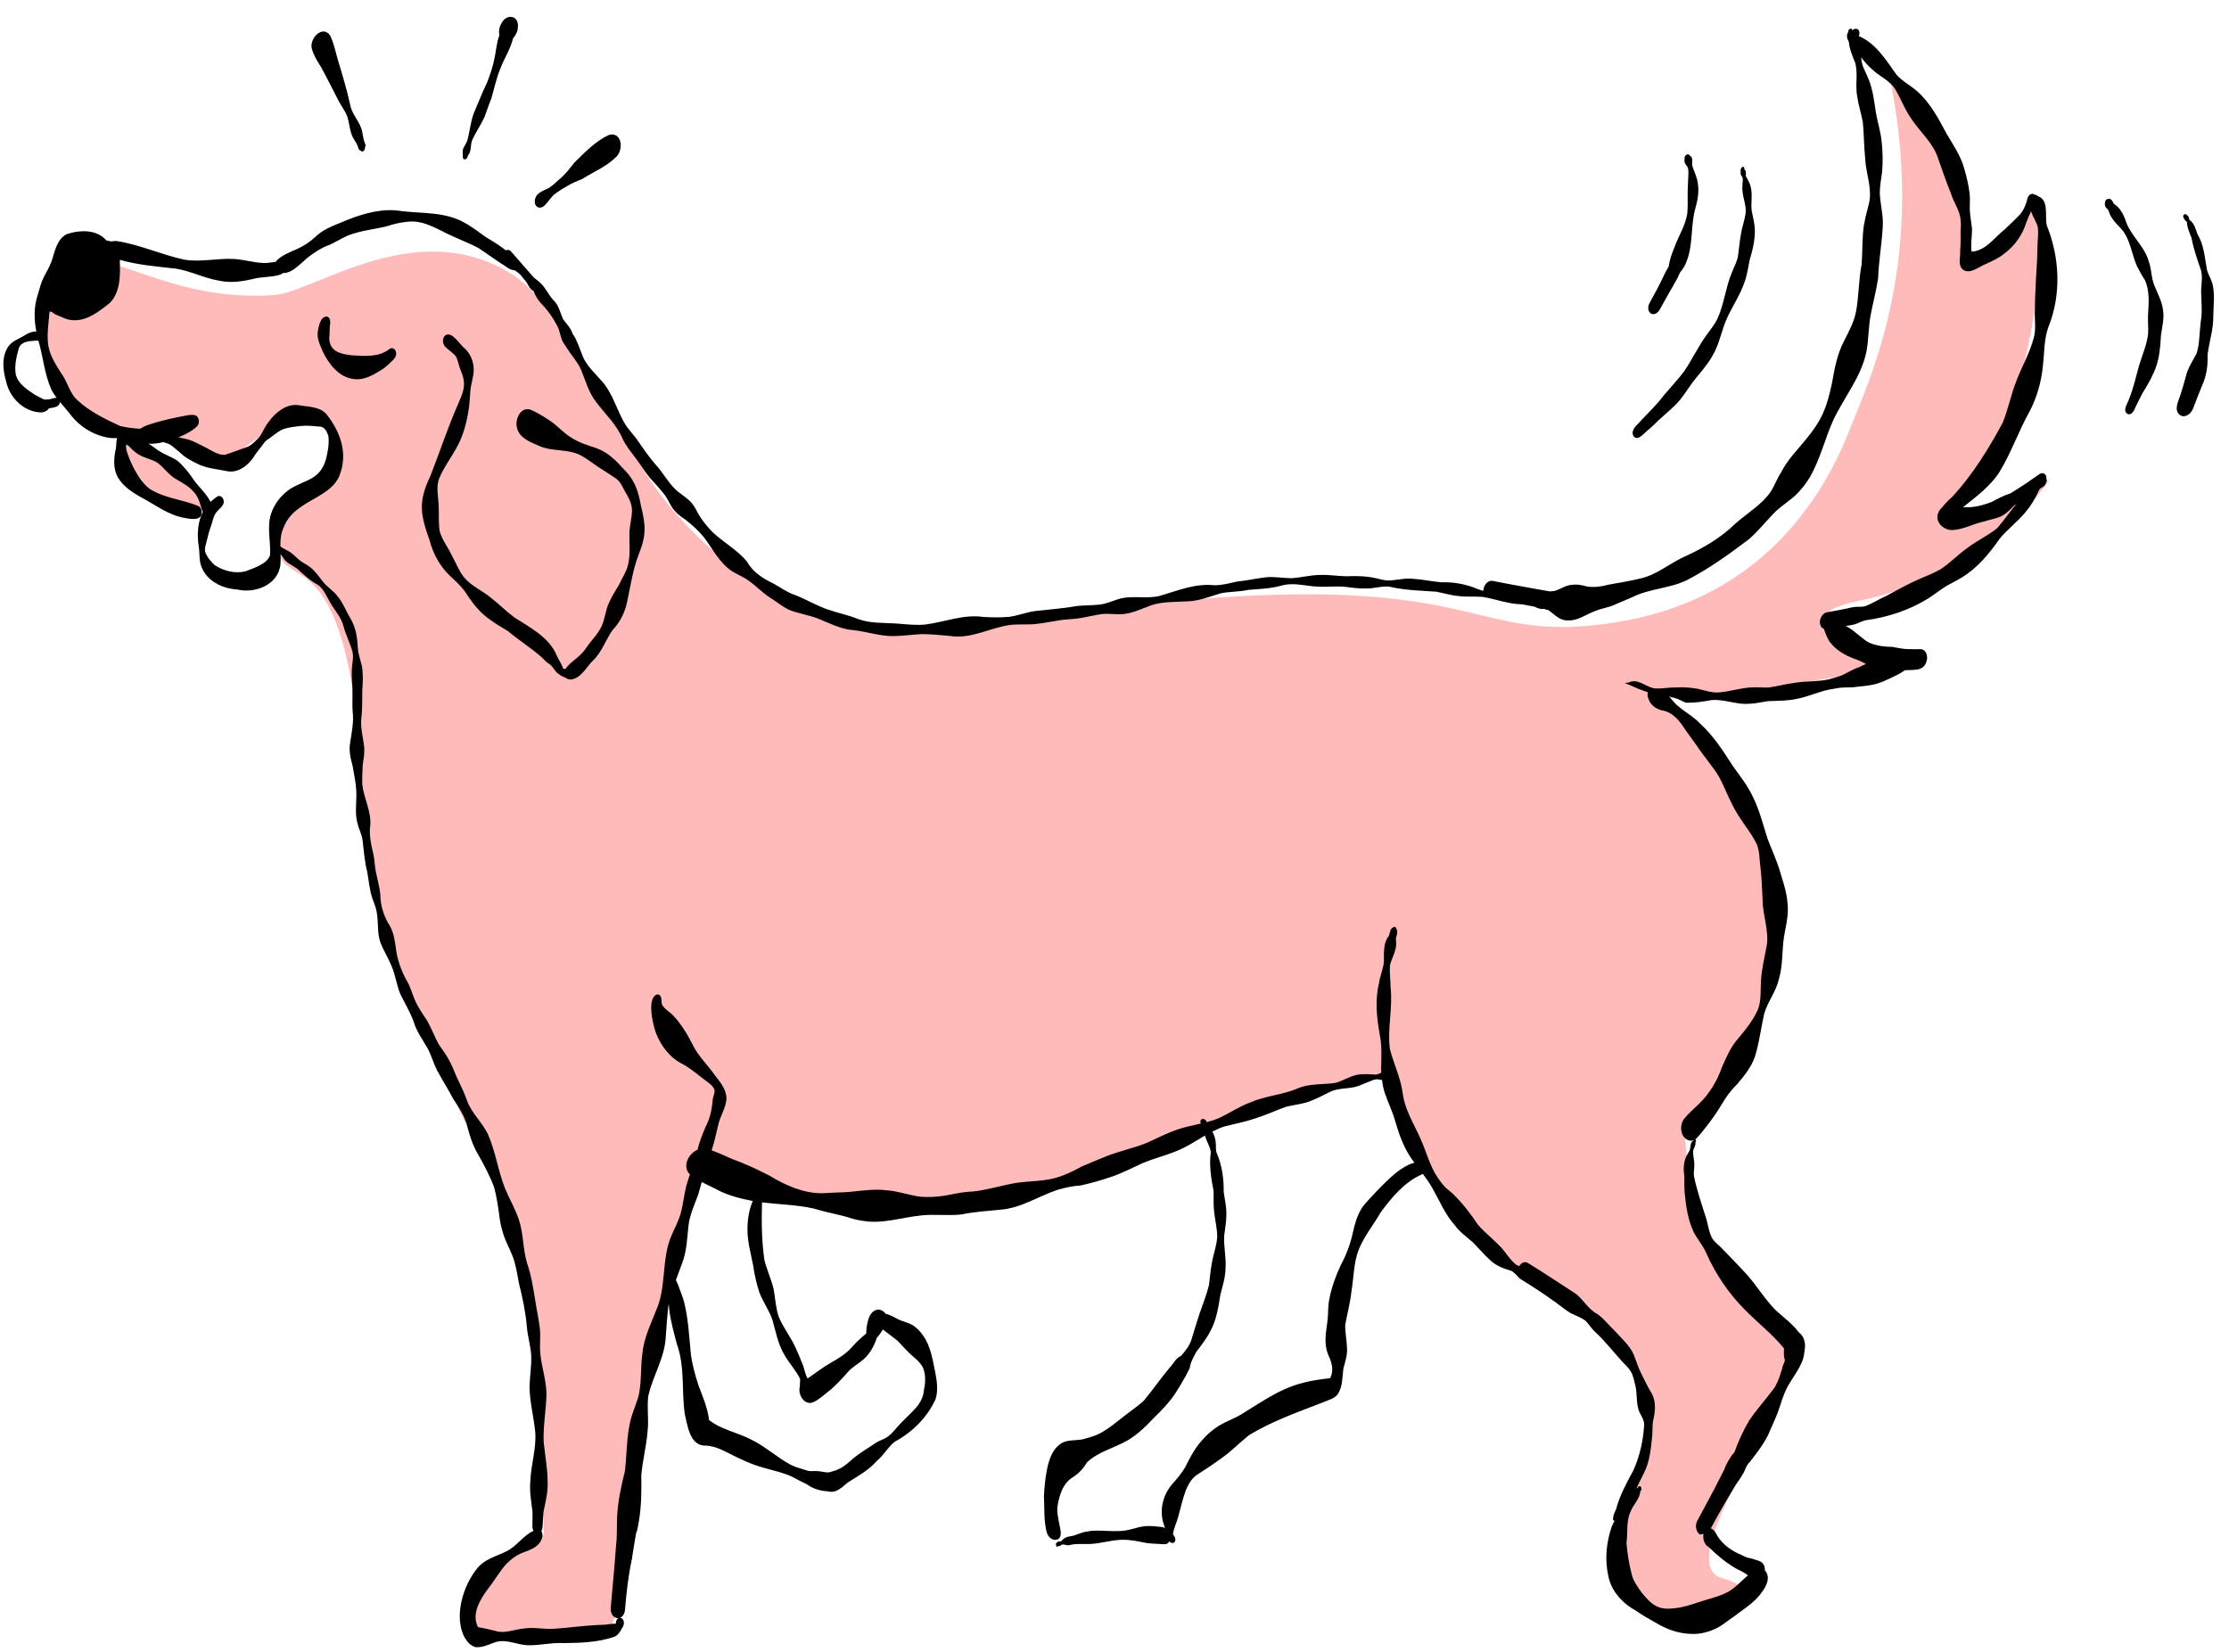
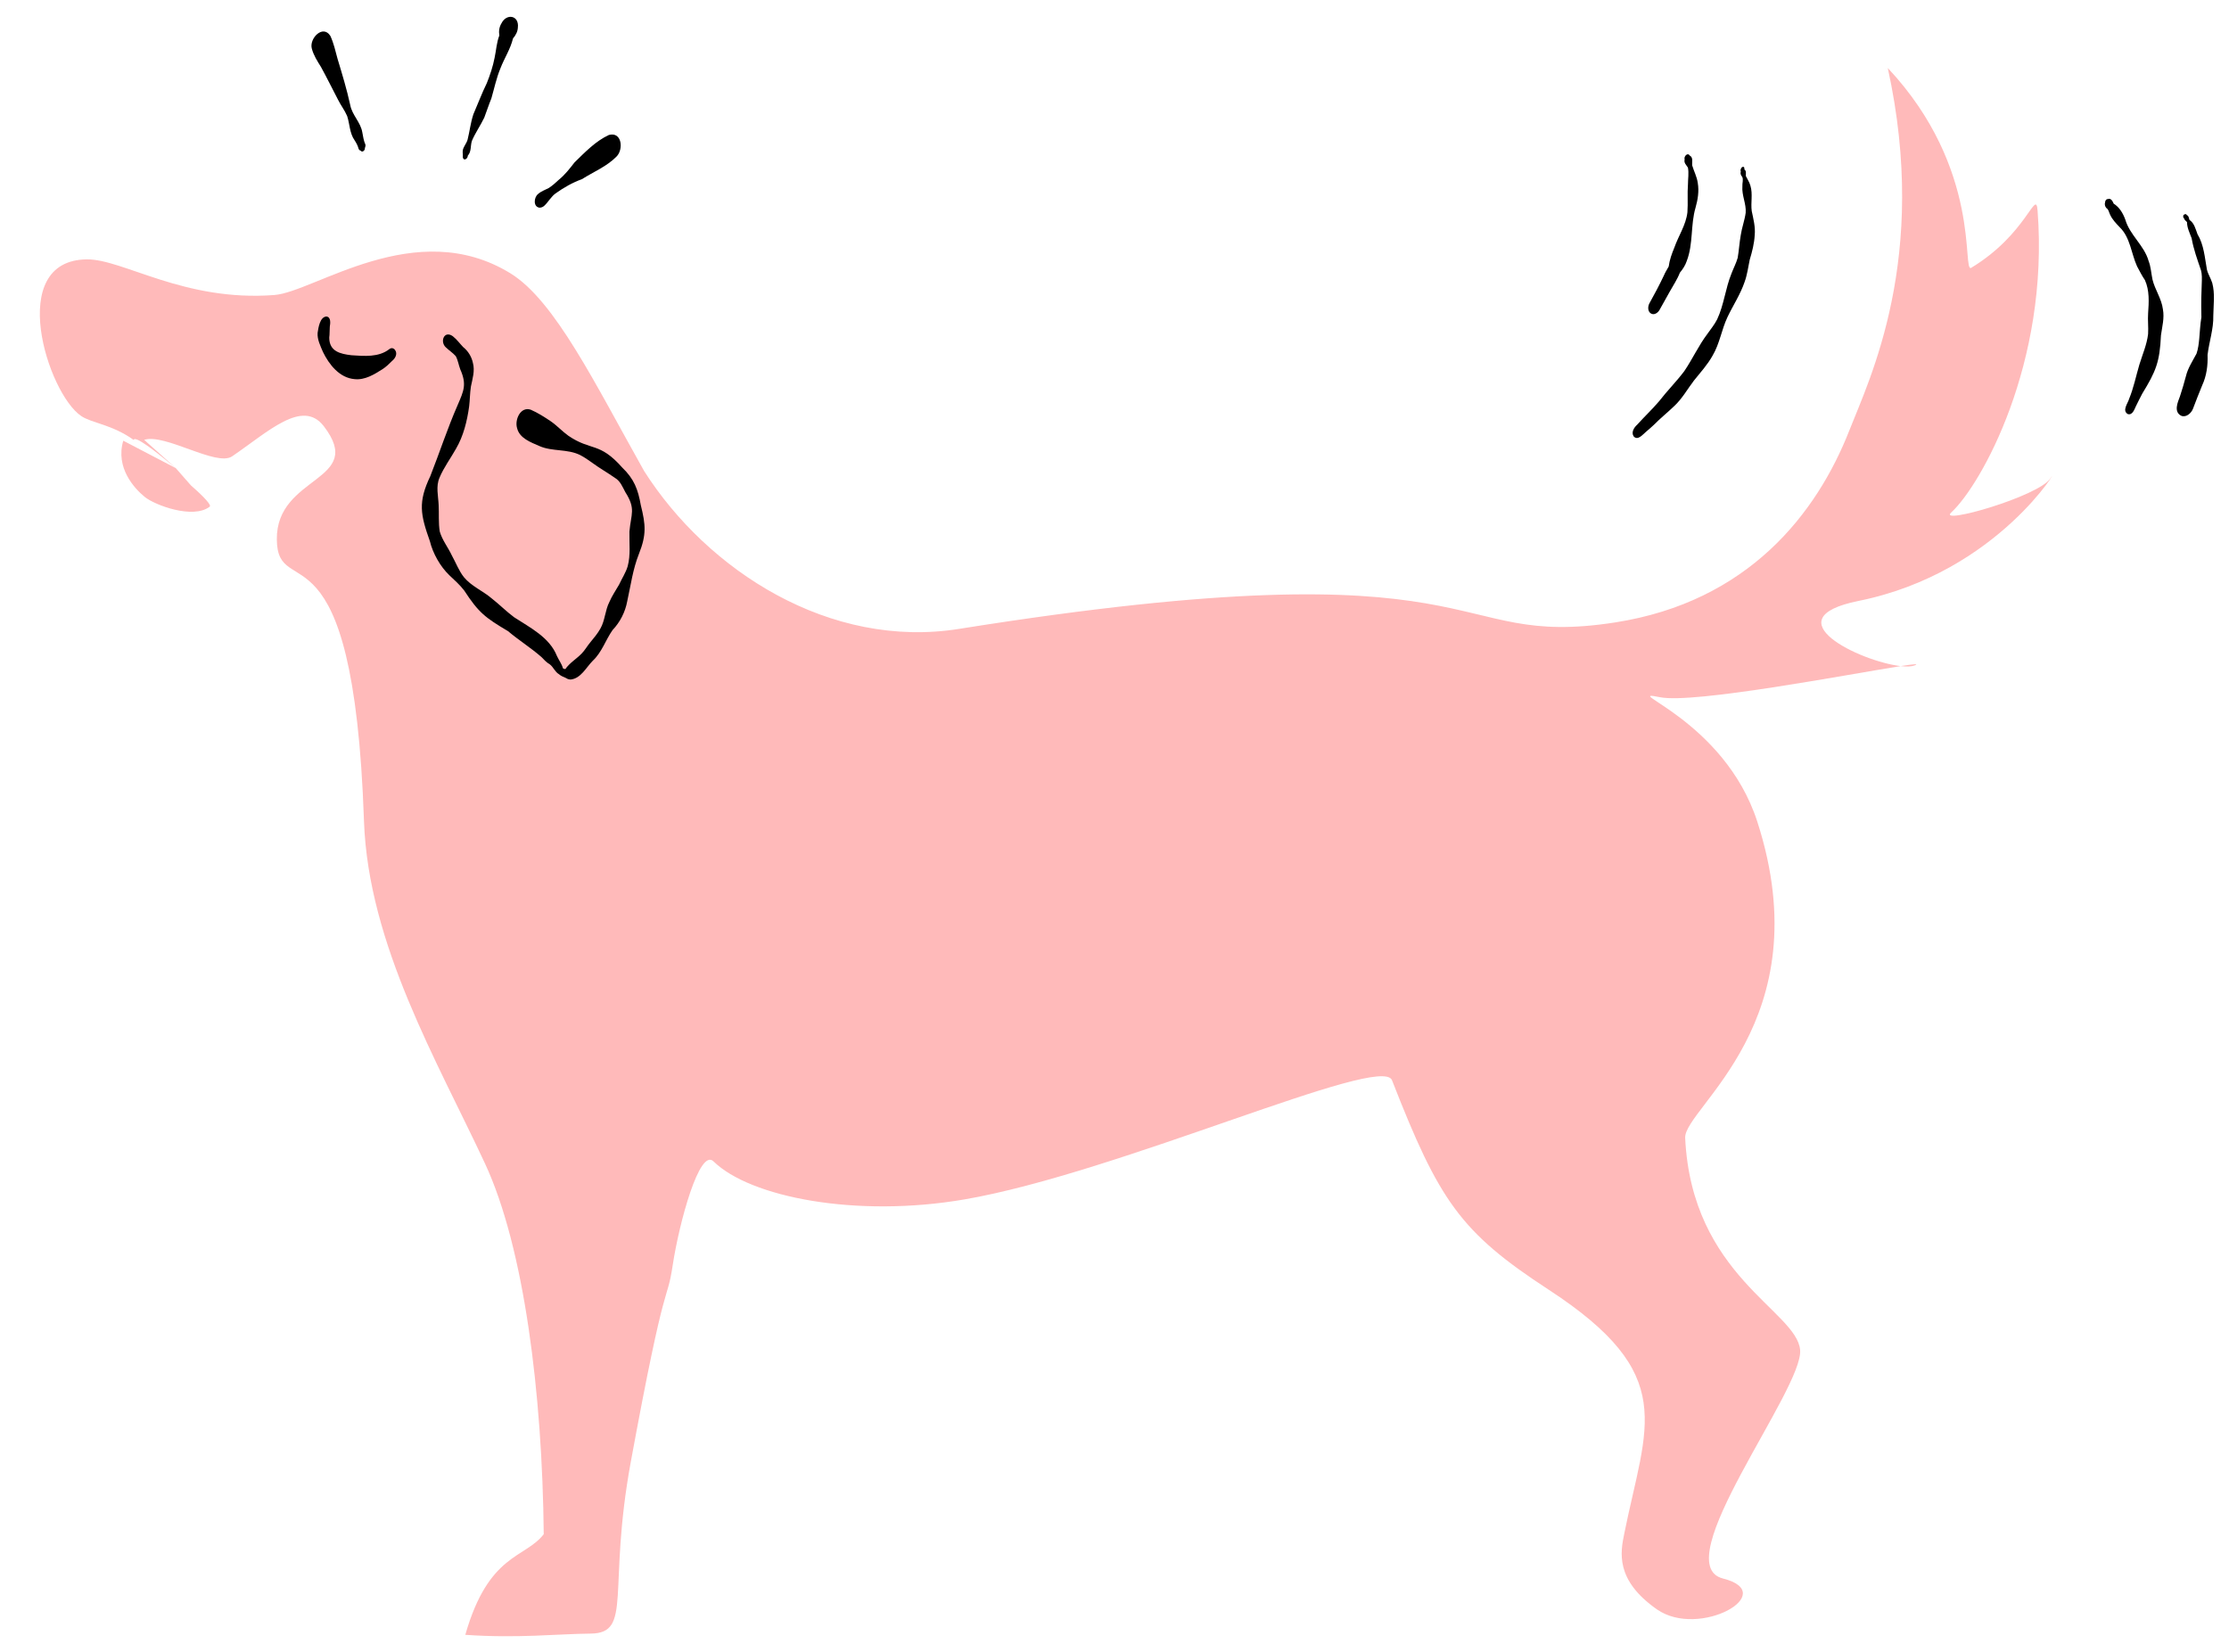
<svg xmlns="http://www.w3.org/2000/svg" width="603" height="447" viewBox="0 0 603 447" fill="none">
  <g clip-path="url(#clip0_723_30417)">
    <path d="M131.219 314.823C118.363 287.19 99.612 255.543 98.465 222.085C95.596 138.405 75.061 163.479 74.888 145.96C74.714 128.44 99.167 130.369 87.589 115.302C81.814 107.787 72.492 116.873 62.791 123.463C58.559 126.338 44.625 117.189 39 118.997C59.617 137.518 36.713 116.37 36.173 119.025C38.693 120.909 41.02 122.688 43.132 124.34L47.557 126.652L51.661 131.334C55.443 134.649 57.28 136.719 56.707 137.093C52.218 140.53 41.889 136.674 39.153 134.439C36.417 132.205 31.16 126.602 33.349 119.23L43.132 124.34C41.02 122.688 38.693 120.909 36.173 119.025C30.217 114.79 24.858 114.499 21.974 112.558C12.867 106.428 1.455 70.388 23.494 70.171C33.288 70.074 49.762 81.688 74.234 79.813C85.093 78.981 112.468 58.213 138.068 73.936C150.144 81.354 160.98 103.834 174.265 127.456C191.446 154.42 224.504 175.72 259.451 170.144C406.791 146.637 389.552 175.796 436.973 168.39C472.891 162.78 491.471 139.015 500.35 116.311C505.694 102.647 521.941 69.734 510.691 18.392C536.406 45.843 530.64 74.046 533.276 72.448C548.451 63.252 550.738 50.79 551.217 57.005C554.391 98.249 535.94 131.229 527.85 138.656C524.047 142.147 551.482 134.34 554.699 129.41C557.915 124.481 541.072 154.852 502.78 162.577C479.056 167.364 503.268 178.975 514.182 180.212C517.668 179.667 519.268 179.516 517.942 180.028C517.107 180.351 515.789 180.394 514.182 180.212C500.563 182.34 458.165 190.485 449.047 188.625C437.595 186.289 466.471 194.712 475.389 222.289C492.886 276.396 455.495 299.788 455.88 307.86C457.657 345.159 486.058 354.621 486.979 365.224C487.9 375.827 450.555 423.132 466.105 427.06C481.654 430.988 459.736 443.45 448.228 435.401C436.873 427.459 438.4 419.892 439.371 415.08L439.41 414.885C445.338 385.425 454.203 371.924 418.969 348.934C395.067 333.339 389.33 324.914 376.568 292.247C373.707 284.924 302.746 317.289 260.977 324.487C231.625 329.545 202.918 323.911 193.026 314.212C189.234 310.495 183.724 330.867 181.995 342.23C180.288 353.441 180.305 342.91 170.647 395.491C164.286 430.126 171.226 441.849 159.798 441.962C150.656 442.052 140.022 443.288 125.877 442.297C132.189 420.194 141.991 421.664 147.094 415.076C146.718 377.069 141.804 337.576 131.219 314.823Z" fill="#FFBABA" />
    <path d="M575.597 112.013C574.02 111.045 575.643 109.137 575.989 107.882C577.213 104.905 577.839 101.74 578.749 98.662C579.587 95.912 580.785 93.233 581.114 90.354C581.23 88.491 580.988 86.616 581.119 84.752C581.328 81.755 581.52 78.58 580.254 75.776C579.436 74.607 578.812 73.302 578.128 72.058C576.541 68.557 576.319 64.283 573.426 61.466C572.445 60.433 571.42 59.385 570.825 58.065C570.505 57.442 570.468 56.683 569.837 56.302C569.46 55.903 569.29 55.264 569.479 54.741C569.475 54.338 569.798 53.829 570.172 53.87C571.049 53.503 571.52 54.408 571.796 55.09C573.372 56.073 574.314 57.688 574.943 59.395C576.163 63.614 580.057 66.377 581.248 70.597C581.875 72.214 581.952 73.942 582.297 75.607C582.966 78.402 584.766 80.798 585.123 83.684C585.564 86.034 584.916 88.365 584.595 90.692C584.264 97.892 583.273 100.39 579.528 106.506C578.942 107.644 578.356 108.767 577.83 109.875C577.391 110.788 576.885 112.432 575.582 112.013L575.597 112.013Z" fill="black" />
-     <path d="M590.095 112.495C587.965 111.429 589.119 108.855 589.744 107.195C590.339 105.431 590.843 103.623 591.333 101.83C591.863 99.59 593.158 97.67 594.213 95.678C594.662 94.377 594.813 93.02 594.949 91.663C595.124 89.709 595.209 87.757 595.533 85.817C595.722 83.773 595.522 81.719 595.487 79.663C595.316 77.475 596.011 75.263 595.422 73.123C594.454 70.272 593.411 67.437 592.889 64.447C592.367 63.022 591.652 61.643 591.637 60.094C591.38 59.754 590.93 59.565 590.881 59.103C590.566 58.942 590.5 58.347 590.767 58.121C591.018 57.895 591.465 57.816 591.573 58.202C592.127 58.361 592.134 59.046 592.303 59.491C593.61 60.358 593.954 61.963 594.475 63.344C596.235 66.276 596.433 69.671 597.033 72.958C597.344 74.222 598.086 75.317 598.471 76.565C599.246 79.448 598.798 82.462 598.753 85.397C598.848 89.002 597.614 92.471 597.201 96.021C597.304 98.851 596.943 101.67 595.745 104.26C594.885 106.354 594.055 108.463 593.255 110.587C592.805 111.783 591.399 113.034 590.065 112.481L590.095 112.495Z" fill="black" />
+     <path d="M590.095 112.495C587.965 111.429 589.119 108.855 589.744 107.195C590.339 105.431 590.843 103.623 591.333 101.83C591.863 99.59 593.158 97.67 594.213 95.678C594.662 94.377 594.813 93.02 594.949 91.663C595.124 89.709 595.209 87.757 595.533 85.817C595.316 77.475 596.011 75.263 595.422 73.123C594.454 70.272 593.411 67.437 592.889 64.447C592.367 63.022 591.652 61.643 591.637 60.094C591.38 59.754 590.93 59.565 590.881 59.103C590.566 58.942 590.5 58.347 590.767 58.121C591.018 57.895 591.465 57.816 591.573 58.202C592.127 58.361 592.134 59.046 592.303 59.491C593.61 60.358 593.954 61.963 594.475 63.344C596.235 66.276 596.433 69.671 597.033 72.958C597.344 74.222 598.086 75.317 598.471 76.565C599.246 79.448 598.798 82.462 598.753 85.397C598.848 89.002 597.614 92.471 597.201 96.021C597.304 98.851 596.943 101.67 595.745 104.26C594.885 106.354 594.055 108.463 593.255 110.587C592.805 111.783 591.399 113.034 590.065 112.481L590.095 112.495Z" fill="black" />
    <path d="M441.952 118.057C441.21 116.977 442.048 115.657 442.892 114.904C444.826 112.754 446.94 110.767 448.814 108.573C450.98 105.765 453.493 103.252 455.629 100.43C457.851 97.16 459.501 93.508 461.888 90.341C462.8 89.036 463.833 87.804 464.55 86.366C466.392 82.43 466.766 78.001 468.413 73.991C468.951 72.571 469.669 71.222 470.088 69.758C470.441 67.714 470.554 65.626 470.922 63.582C471.23 61.552 471.972 59.608 472.251 57.564C472.436 55.134 471.159 52.852 471.359 50.406C471.291 49.573 471.685 48.615 471.319 47.859C470.957 47.46 470.743 46.941 470.931 46.403C470.704 46.003 471.082 45.075 471.605 45.13C471.934 45.201 471.908 45.588 471.896 45.842C472.482 46.223 472.281 47.015 472.287 47.611C472.713 48.486 473.289 49.315 473.537 50.266C474.216 52.494 473.582 54.839 473.888 57.101C474.327 59.227 474.9 61.367 474.698 63.559C474.572 65.855 474.011 68.066 473.346 70.262C472.919 72.278 472.67 74.337 471.958 76.281C470.827 79.629 468.841 82.599 467.335 85.772C465.727 89.156 465.227 92.975 463.289 96.227C461.911 98.699 459.991 100.789 458.237 102.982C456.513 105.249 455.12 107.766 453.035 109.753C451.187 111.544 449.173 113.143 447.37 114.979C446.719 115.611 446.024 116.184 445.343 116.772C444.425 117.511 443.114 119.297 441.953 118.072L441.952 118.057Z" fill="black" />
    <path d="M446.579 84.786C445.678 84.198 445.769 82.857 446.224 82.033C447.588 79.606 448.877 77.149 450.076 74.634C450.441 73.752 450.955 72.942 451.424 72.103C451.66 70.313 452.271 68.623 452.956 66.977C454.073 63.778 456.104 60.852 456.488 57.437C456.672 54.917 456.438 52.371 456.637 49.837C456.637 48.347 456.921 46.794 456.623 45.337C456.168 44.611 455.491 44.082 455.735 43.126C455.459 42.339 456.551 41.151 457.113 42.084C458.088 42.581 457.727 43.806 457.766 44.7C458.229 46.305 459.065 47.816 459.291 49.512C459.671 51.714 459.305 53.997 458.699 56.133C457.298 60.87 458.11 65.928 456.305 70.624C455.914 71.805 455.223 72.84 454.441 73.787C453.743 75.611 452.624 77.231 451.686 78.939C450.762 80.558 449.867 82.205 448.958 83.823C448.518 84.632 447.466 85.373 446.579 84.786Z" fill="black" />
    <path d="M97.585 40.766C97.316 40.724 97.09 40.488 96.997 40.22C96.795 39.388 96.385 38.662 95.915 37.937C94.553 35.998 94.633 33.569 93.91 31.386C93.253 29.843 92.21 28.512 91.464 27.015C89.897 24.035 88.434 21.01 86.808 18.076C85.838 16.521 84.822 14.937 84.356 13.154C83.598 10.435 87.336 6.524 89.367 9.707C90.282 11.68 90.751 13.836 91.325 15.946C92.574 20.061 93.824 24.19 94.746 28.412C95.251 31.149 97.568 33.063 98.013 35.8C98.234 36.93 98.364 38.061 98.852 39.114C98.96 39.501 98.74 39.816 98.698 40.174C98.734 40.71 97.949 41.358 97.585 40.751L97.585 40.766Z" fill="black" />
    <path d="M125.201 42.534C125.269 41.863 125.083 41.239 125.211 40.567C125.455 39.582 126.194 38.8 126.482 37.828C127.057 35.588 127.274 33.321 128.056 30.929C129.37 27.907 130.329 25.275 131.689 22.505C132.578 20.276 133.346 18.004 133.801 15.63C134.243 13.615 134.327 11.543 135.084 9.598C134.894 8.483 135.047 7.304 135.649 6.33C137.024 3.53 140.493 4.136 140.093 7.463C140.044 8.551 139.502 9.57 138.779 10.396C138.091 13.279 136.414 15.768 135.366 18.52C134.273 21.168 133.704 23.945 132.924 26.635C132.225 28.34 131.66 30.104 131.005 31.824C130.026 33.89 128.48 36.11 127.65 38.145C127.23 39.475 127.559 40.991 126.555 42.119C126.563 42.953 125.406 43.694 125.201 42.549L125.201 42.534Z" fill="black" />
    <path d="M146.052 56.2C144.185 56.054 144.397 53.415 145.552 52.495C146.381 51.741 147.467 51.388 148.447 50.872C149.44 50.221 150.328 49.438 151.186 48.624C152.859 47.267 154.141 45.586 155.453 43.904C158.291 41.164 161.083 38.201 164.723 36.512C168.266 35.553 168.732 40.45 166.766 42.377C164.121 45.055 160.553 46.491 157.423 48.474C154.88 49.393 152.55 50.727 150.342 52.298C149.067 53.19 148.365 54.642 147.226 55.681C146.9 55.968 146.484 56.18 146.051 56.17L146.052 56.2Z" fill="black" />
-     <path d="M540.975 127.582C544.147 122.366 546.104 116.536 549.097 111.232C551.059 107.443 552.242 103.274 552.648 99.024C553.061 95.534 552.921 91.959 554.097 88.595C557.681 79.739 557.24 69.806 553.72 61.02C553.083 58.464 554.458 54.159 551.253 53.043C551.147 52.91 551.012 52.822 550.832 52.75C550.712 52.706 550.593 52.692 550.474 52.694C549.946 52.222 548.963 52.41 548.541 53.472C548.155 55.19 547.586 56.566 546.511 57.977C545.122 59.406 543.718 60.806 542.238 62.132C539.484 64.319 537.161 67.888 533.357 68.075C533.098 66.066 533.466 64.066 533.491 62.054C533.388 60.655 533.076 59.287 532.972 57.888C532.714 55.938 533.071 54.266 532.812 52.227C532.536 50.01 532.022 47.825 531.389 45.671C530.473 42.134 528.309 39.146 526.517 36.02C524.373 32.003 522.168 27.883 518.764 24.788C516.897 23.122 514.572 22.013 512.956 20.092C510.171 16.156 507.471 11.743 502.854 9.762C503.161 9.089 503.105 7.987 502.238 7.787C501.789 7.732 501.403 7.914 501.138 8.245C501.084 7.321 499.835 7.84 499.993 8.703C499.389 9.499 499.697 10.524 500.153 11.309C500.337 13.363 501.177 15.232 501.927 17.132C502.658 20.075 501.838 23.182 502.434 26.171C502.755 28.462 503.494 30.675 503.934 32.965C504.281 36.284 504.224 39.622 504.585 42.941C504.76 46.992 506.545 50.952 505.615 55.014C504.954 57.613 504.203 60.198 504.006 62.897C503.766 65.805 503.84 68.709 503.6 71.617C502.776 75.886 502.894 80.266 502.056 84.535C501.486 87.327 500.078 89.814 498.819 92.33C496.959 95.909 496.267 99.864 495.574 103.79C494.132 110.39 492.925 113.545 488.589 118.833C486.259 121.731 483.539 124.395 481.856 127.764C480.753 129.399 480.115 131.313 479.057 132.977C476.629 136.547 472.785 138.745 469.589 141.548C465.568 145.507 460.701 148.341 455.574 150.656C451.592 152.484 448.174 155.527 443.811 156.494C440.937 157.193 438.016 157.669 435.111 158.189C433.295 158.699 431.432 158.926 429.549 158.721C428.217 158.391 426.765 157.988 425.26 158.227C423.47 158.304 422.064 159.525 420.381 159.914C419.994 159.948 419.606 159.966 419.218 160C414.075 159.082 408.931 158.18 403.802 157.158C402.366 156.918 401.292 158.494 401.276 159.864C400.288 159.591 399.329 159.198 398.37 158.835C395.719 157.908 392.909 157.444 390.089 157.546C387.535 157.363 385.006 156.762 382.438 156.609C380.181 156.333 377.978 156.951 375.74 157.048C374.457 157.09 373.243 156.625 371.987 156.384C369.43 155.829 366.802 155.795 364.191 155.91C361.848 155.874 359.515 155.45 357.143 155.548C354.442 155.574 351.986 156.284 349.286 156.43C347.002 156.408 344.624 155.925 342.298 156.201C339.749 156.509 337.233 157.1 334.668 157.334C332.627 157.772 330.573 158.373 328.453 158.334C323.314 157.789 318.513 159.818 313.676 161.237C309.968 162.108 306.091 160.954 302.446 162.123C300.749 162.661 299.115 163.407 297.341 163.589C295.417 163.771 293.477 163.761 291.538 163.929C287.709 164.607 283.846 164.884 279.984 165.325C277.599 165.646 275.355 166.592 272.97 166.884C270.673 167.085 268.359 167.049 266.059 166.922C260.663 166.097 255.536 168.323 250.229 168.971C247.515 169.236 244.794 168.831 242.076 168.664C238.776 168.488 235.359 168.641 232.214 167.51C229.531 166.389 226.675 165.851 223.949 164.91C220.909 163.867 218.161 162.181 215.179 161.018C212.993 160.325 211.173 158.927 209.178 157.845C206.254 156.473 203.609 154.696 201.999 151.837C199.265 148.586 195.485 146.656 192.44 143.647C191.082 142.171 189.783 140.589 188.795 138.826C188.171 137.551 187.472 136.291 186.403 135.348C185.182 134.228 183.727 133.423 182.566 132.242C180.772 130.487 179.556 128.249 177.94 126.358C175.752 123.951 173.935 121.257 172.102 118.594C171.225 117.455 170.245 116.392 169.412 115.223C166.805 111.152 165.83 106.155 162.362 102.628C160.747 100.782 158.939 99.086 157.842 96.862C157.17 95.275 156.646 93.626 155.914 92.069C155.853 91.921 155.777 91.772 155.716 91.639C155.594 91.402 155.473 91.164 155.336 90.927C155.215 90.765 155.079 90.602 154.943 90.44C154.509 88.835 153.274 87.655 152.305 86.324C151.527 84.558 151.178 82.55 149.687 81.179C148.345 79.762 147.64 77.862 146.179 76.551C145.636 76.02 145.035 75.564 144.433 75.108C142.32 72.73 140.251 70.322 138.168 67.943C137.866 67.574 137.283 67.535 136.838 67.718C135.198 66.453 133.456 65.323 131.639 64.283C129.641 62.902 127.745 61.371 125.584 60.216C120.45 57.287 114.351 57.794 108.658 57.12C103.754 56.275 98.856 57.59 94.291 59.363C91.26 60.704 87.881 61.632 85.441 63.98C83.918 65.395 82.198 66.56 80.296 67.398C79.018 67.992 75.672 69.202 74.598 70.837C73.495 70.937 72.363 71.216 71.273 71.152C68.586 71.06 65.98 70.207 63.307 70.069C58.827 69.815 54.376 70.977 49.906 70.261C43.758 68.936 37.94 66.222 31.662 65.227C31.139 65.172 30.602 65.237 30.08 65.317C29.662 65.231 29.228 65.132 28.779 65.046C26.197 62.003 21.541 62.168 18.016 63.365C15.224 64.823 14.841 68.269 13.852 70.93C13.328 72.321 12.565 73.595 11.876 74.913C11.086 76.471 10.685 78.203 10.179 79.862C9.136 83.031 9.199 86.442 9.828 89.713C8.843 89.649 7.772 90.017 6.822 90.622C5.355 91.635 3.464 92.13 2.359 93.587C0.342 96.423 0.752 100.129 1.679 103.293C2.647 107.589 6.356 111.337 10.88 111.575C11.761 111.611 12.817 111.228 13.213 110.465C13.347 110.448 13.466 110.432 13.6 110.416C14.45 110.259 15.523 110.174 16.023 109.379C16.141 109.214 16.198 108.975 16.211 108.751C17.026 109.712 17.886 110.657 18.657 111.648C21.245 115.198 24.941 117.635 29.262 118.411C30.069 118.567 30.89 118.529 31.711 118.536C31.391 119.359 31.49 120.401 31.365 121.266C30.764 123.879 30.553 126.727 31.89 129.158C33.378 131.706 36.052 133.407 38.693 134.827C42.339 136.787 45.709 139.421 49.91 140.109C51.525 140.436 54.62 141.031 54.566 138.544C54.559 137.858 54.239 137.176 53.609 136.884C49.697 135.254 45.246 134.881 41.479 132.832C38.106 131.316 35.18 125.207 34.191 121.76C34.096 121.299 34.106 120.777 34.101 120.271C34.475 120.356 34.776 120.607 35.047 120.872C36.104 122.069 37.413 123.099 38.926 123.65C40.185 124.204 41.561 124.473 42.718 125.281C44.598 126.723 45.887 128.811 48.062 129.877C51.094 131.635 53.227 132.955 54.203 136.566C54.358 137.16 54.602 137.724 54.772 138.303C54.803 138.392 54.819 138.481 54.85 138.571C53.429 141.326 53.299 144.739 53.746 147.745C54.014 149.172 53.879 150.589 54.132 152.047C55.044 156.686 59.636 159.204 64.086 159.472C68.979 160.661 75.313 158.244 75.87 152.681C75.95 151.727 75.926 150.759 75.901 149.79C76.084 150.116 76.251 150.428 76.492 150.708C77.299 152.265 79.006 152.874 80.359 153.829C82.091 155.391 83.764 157.043 85.85 158.14C87.607 159.285 88.284 161.26 89.316 162.993C90.501 165.156 92.325 166.956 92.916 169.408C93.567 171.816 94.739 174.054 95.389 176.431C95.61 177.651 95.428 178.919 95.246 180.143C95.126 181.589 95.126 183.064 95.23 184.523C95.525 187.173 95.223 189.828 95.398 192.493C95.768 195.171 95.155 198.053 94.763 200.724C94.307 202.874 94.806 205.089 95.379 207.169C95.839 209.936 96.493 212.671 96.402 215.488C96.382 217.976 96.015 220.155 96.713 222.77C97.056 224.287 97.846 225.65 98.07 227.212C98.442 230.084 98.59 232.973 99.334 235.781C99.776 238.265 99.951 240.811 100.78 243.202C101.225 244.375 101.699 245.517 101.905 246.752C102.44 249.562 101.947 252.532 103.004 255.233C103.8 257.252 104.997 259.088 105.808 261.106C106.982 263.642 107.249 266.47 108.334 269.022C109.537 271.454 110.934 273.794 111.884 276.348C112.61 278.814 114.094 280.959 115.399 283.152C116.643 285.181 117.159 287.515 118.254 289.605C119.653 292.198 121.23 294.671 122.599 297.28C124.038 299.441 125.478 301.631 126.264 304.142C126.963 306.966 127.812 309.758 129.314 312.276C130.955 315.195 132.567 318.174 133.702 321.322C134.291 323.536 134.642 325.782 134.963 328.044C135.212 330.604 135.789 333.131 136.768 335.535C137.563 337.464 138.597 339.302 139.169 341.337C139.71 343.239 140.013 345.188 140.376 347.136C141.355 351.06 142.2 355.015 142.538 359.064C142.742 361.565 143.527 363.986 143.686 366.487C143.85 369.421 143.311 372.332 143.251 375.252C143.307 379.409 144.436 383.465 144.805 387.589C145.102 391.981 143.694 395.958 143.485 400.49C143.185 403.338 143.705 406.134 144.046 408.947C144.09 410.317 144.029 411.704 144.027 413.074C144.031 413.432 144.139 413.833 144.352 414.159C141.484 415.439 139.767 418.421 136.899 419.76C134.226 421.068 131.173 421.798 129.197 424.187C125.302 428.814 122.67 437.378 125.681 442.995C126.364 444.165 127.316 445.318 128.707 445.647C130.649 445.747 132.386 444.85 134.201 444.222C137.193 443.402 140.09 445.132 143.09 445.117C146.225 445.146 149.292 444.356 152.428 444.533C156.861 444.489 161.352 444.356 165.592 443.017C166.948 442.766 167.713 441.611 168.284 440.458C168.918 439.722 169.067 438.185 168.003 437.734C167.898 437.69 167.808 437.676 167.719 437.677C168.373 437.432 168.948 436.741 169.071 435.608C169.444 431.015 169.951 426.421 170.921 421.912C171.287 419.673 171.636 417.167 172.061 414.883C172.513 413.851 172.606 412.717 172.82 411.627C173.54 407.493 173.543 403.306 173.487 399.135C173.821 395.109 174.901 391.165 175.189 387.124C175.576 383.947 174.948 380.78 175.394 377.617C176.609 372.181 179.903 367.232 180.116 361.523C180.298 358.855 180.496 356.2 180.768 353.546C180.825 353.277 180.867 353.023 180.939 352.754C180.944 353.231 180.979 353.707 181.028 354.184C181.418 357.413 182.3 360.563 183.137 363.713C185.332 369.83 184.337 376.336 185.265 382.659C186.01 385.602 186.523 390.618 190.274 391.088C192.587 391.035 194.715 391.908 196.74 392.961C200.025 394.641 203.355 396.277 206.961 397.195C209.431 397.931 212.003 398.427 214.358 399.566C215.648 400.268 216.954 400.94 218.288 401.568C219.777 402.715 221.993 403.424 223.964 403.464C226.209 404.142 227.833 402.308 229.417 401.026C232.162 399.345 234.997 397.738 237.167 395.288C239.047 393.764 240.145 391.533 242.056 390.054C246.777 387.49 250.768 383.561 253.048 378.652C253.86 376.305 253.461 373.716 253.02 371.322C252.269 367.843 251.815 364.167 249.636 361.209C248.955 360.247 248.17 359.39 247.194 358.715C245.871 357.804 244.242 357.597 242.832 356.851C241.797 356.339 240.716 355.665 239.564 355.423C238.535 353.958 236.248 353.623 235.052 356.525C234.647 357.751 234.376 359.065 234.344 360.361C234.345 360.51 234.332 360.645 234.333 360.794C232.926 361.895 231.64 363.16 230.429 364.483C228.821 366.346 226.729 367.574 224.621 368.771C222.439 370.03 220.573 371.523 218.468 372.945C217.83 371.818 217.638 370.494 217.193 369.277C216.58 367.659 215.878 366.072 215.176 364.499C213.849 361.637 211.854 359.124 210.646 356.215C209.861 353.839 209.731 351.293 209.304 348.824C208.666 346.178 207.507 343.656 206.809 341.011C206.057 335.908 205.99 330.694 206.134 325.537C206.133 325.463 206.147 325.388 206.161 325.299C210.779 325.864 215.481 325.952 220.028 326.935C222.873 327.815 225.804 328.382 228.692 329.129C230.144 329.576 231.611 330.053 233.121 330.247C238.594 331.281 243.903 329.351 249.301 328.821C252.865 328.458 256.467 328.944 260.03 328.581C263.501 327.846 267.051 327.632 270.57 327.284C276.193 326.886 280.922 323.621 286.144 321.886C288.153 321.33 290.223 320.847 292.297 320.737C295.201 320.098 298.059 319.28 300.855 318.314C303.741 317.317 306.428 315.89 309.192 314.64C312.091 313.45 315.128 312.69 318.027 311.514C320.852 310.428 323.388 308.719 326 307.218C326 307.263 326.016 307.322 326.031 307.367C326.389 308.883 327.402 310.184 327.552 311.718C327.079 315.238 327.621 318.72 328.297 322.17C328.374 323.957 328.228 325.746 328.424 327.532C328.642 329.929 329.292 332.276 329.286 334.69C329.131 337.15 328.184 339.484 327.805 341.916C327.421 343.842 327.321 345.795 327.042 347.734C326.425 350.288 325.419 352.712 324.578 355.193C323.767 357.645 323.015 360.126 322.263 362.606C321.682 364.221 320.621 365.588 319.484 366.85C318.102 367.4 317.475 368.926 316.47 369.964C314.021 372.849 311.903 375.999 309.469 378.899C307.694 380.57 305.618 381.917 303.708 383.44C302.049 384.693 300.51 386.079 298.699 387.125C296.95 388.335 294.866 388.862 292.841 389.418C290.651 389.827 288.243 389.344 286.454 390.986C283.12 393.522 282.67 400.783 282.41 404.689C282.592 407.98 282.327 411.35 283.164 414.575C283.428 415.585 284.363 416.589 285.453 416.608C287.527 416.513 286.966 414.075 286.638 412.693C286.337 410.878 285.766 408.976 286.15 407.11C286.647 404.468 287.44 401.674 289.737 399.998C290.612 399.408 291.502 398.833 292.225 398.051C292.979 397.343 293.523 396.474 294.082 395.619C297.157 392.698 301.506 391.761 305.098 389.655C307.754 388.094 310.001 385.896 312.098 383.655C314.168 381.653 316.192 379.562 317.825 377.177C319.251 374.913 320.661 372.605 321.831 370.195C322.024 368.598 322.891 367.174 323.623 365.752C328.134 360.016 329.064 357.518 330.142 350.281C330.702 348.026 331.456 345.798 331.522 343.444C331.776 340.417 331.03 337.429 331.164 334.403C331.383 332.434 331.782 330.494 331.763 328.512C331.787 326.501 331.35 324.538 331.047 322.559C331.085 318.879 330.601 315.233 329.105 311.821C328.796 310.811 329.04 309.751 328.835 308.725C328.722 307.832 328.415 306.941 327.974 306.141C329.088 305.579 330.247 305.076 331.467 304.691C334.162 304.009 336.903 303.505 339.536 302.6C342.408 301.692 345.142 300.429 347.983 299.417C350.142 298.874 352.364 298.733 354.475 297.893C356.23 297.22 357.893 296.369 359.571 295.518C362.021 294.183 365.056 294.719 367.629 293.755C368.743 293.252 369.918 292.868 371.048 292.365C371.568 292.152 372.163 291.937 372.746 291.991C373.12 292.077 373.509 292.177 373.867 292.188C374.013 293.379 374.248 294.539 374.618 295.682C375.479 298.266 376.713 300.728 377.455 303.357C378.398 306.686 379.595 309.996 381.475 312.928C381.839 313.49 382.232 314.038 382.641 314.585C382.194 314.679 381.748 314.847 381.331 315C377.795 316.6 375.093 319.591 372.388 322.3C370.972 323.923 369.299 325.37 368.168 327.214C367.083 329.146 366.447 331.283 365.991 333.448C365.305 336.569 364.201 339.56 362.661 342.376C361.288 345.34 360.169 348.45 359.574 351.659C359.305 353.152 359.29 354.672 359.231 356.177C359.086 358.205 358.614 360.206 358.589 362.247C358.558 363.648 358.751 365.047 359.227 366.353C360.247 368.459 360.971 370.642 359.828 372.873C349.003 373.964 345.344 376.726 336.413 382.268C334.471 383.568 332.254 384.306 330.236 385.443C328.247 386.595 326.471 388.132 324.996 389.875C323.091 391.995 321.848 394.54 320.574 397.041C319.634 398.629 318.424 400.042 317.199 401.425C314.528 404.461 313.511 408.762 314.892 412.607C314.955 412.904 315.077 413.186 315.214 413.468C314.973 413.307 314.689 413.19 314.39 413.134C312.91 412.969 311.431 412.805 309.954 412.879C307.538 413.097 305.281 414.222 302.818 414.216C299.372 414.399 295.856 413.585 292.495 414.736C291.825 414.936 291.186 415.21 290.531 415.44C289.548 415.659 288.459 415.699 287.675 416.377C287.364 416.589 287.189 417.008 286.801 417.071C286.487 417.015 286.025 417.049 285.894 417.393C285.477 417.546 285.691 417.976 285.768 418.274C285.77 418.497 286.085 418.628 286.142 418.344C286.232 418.344 286.291 418.313 286.365 418.268C286.575 418.325 286.812 418.204 286.99 418.083C287.492 417.497 288.544 418.246 289.258 418.031C291.417 417.473 293.615 417.883 295.807 417.653C299.102 417.322 302.33 416.203 305.708 416.691C307.351 416.809 308.923 417.3 310.567 417.507C312.031 417.671 313.524 417.686 315.003 417.791C315.6 417.83 316.075 417.497 316.324 417.018C316.61 417.328 317.045 417.547 317.447 417.409C318.398 416.968 317.863 415.707 317.32 415.131C317.483 413.565 318.26 412.067 318.692 410.528C319.384 408.048 319.926 405.525 320.828 403.102C321.44 401.606 322.291 400.167 323.58 399.156C325.908 397.644 328.252 396.145 330.489 394.484C333.113 392.641 335.329 390.324 337.817 388.333C344.151 384.441 351.232 382.002 358.131 379.312C359.439 378.733 361.062 378.389 361.93 377.158C363.224 375.119 363.124 372.617 363.415 370.305C363.83 368.498 364.472 366.972 364.408 365.021C364.371 362.846 363.887 360.675 363.91 358.5C364.432 355.455 365.284 352.467 365.596 349.38C366.246 345.604 366.162 341.686 367.574 338.066C369.046 334.461 371.553 331.382 373.505 328.01C376.494 323.943 379.961 319.767 384.702 317.708C384.776 317.678 384.85 317.632 384.924 317.602C385.877 318.874 386.8 320.161 387.561 321.569C389.459 324.917 390.943 328.583 393.569 331.492C394.901 333.341 396.795 334.649 398.481 336.137C399.974 337.657 401.363 339.297 402.93 340.741C404.558 342.409 406.715 343.192 408.886 343.841C409.831 344.368 410.467 345.286 411.265 346.008C414.434 347.928 417.543 349.969 420.565 352.159C420.58 352.174 420.61 352.188 420.64 352.203C420.67 352.217 420.7 352.247 420.715 352.247C420.73 352.247 420.73 352.261 420.745 352.261C422.128 353.276 423.468 354.38 424.909 355.275C426.214 355.917 427.607 356.395 428.809 357.232C429.894 358.205 430.549 359.554 431.677 360.482C434.254 362.9 436.431 365.709 438.785 368.308C439.6 369.209 440.548 369.99 441.17 371.041C441.899 372.3 442.107 373.744 442.464 375.126C442.871 376.999 442.666 378.938 443.117 380.796C443.374 382.566 444.954 383.877 444.777 385.637C444.505 389.841 443.592 394.052 441.824 397.898C440.021 401.224 438.188 404.564 437.209 408.239C436.874 409.077 436.375 409.901 436.399 410.84C436.355 410.93 436.311 411.02 436.298 411.124C436.448 411.257 436.599 411.374 436.764 411.492C436.515 411.941 436.28 412.391 436.076 412.854C434.551 417.161 434.09 421.829 435.075 426.319C435.892 430.482 438.864 433.746 442.511 435.736C444.269 436.955 446.116 438.04 447.992 439.064C450.86 440.794 454.005 441.94 457.38 442.04C459.963 442.209 462.583 441.468 464.87 440.253C466.295 439.449 467.523 438.364 468.902 437.472C471.687 435.313 474.878 433.479 476.833 430.465C477.937 428.964 478.872 426.869 477.691 425.152C477.6 425.034 477.509 424.916 477.419 424.827C477.487 424.141 477.301 423.428 476.848 422.956C476.229 422.247 475.303 422.166 474.449 421.847C474.075 421.717 473.685 421.571 473.282 421.56C472.28 421.362 471.394 420.775 470.465 420.396C467.736 419.202 465.374 417.243 464.049 414.56C463.73 414.056 463.279 413.673 462.814 413.514C464.778 409.844 466.641 406.548 468.903 402.816C469.665 401.422 470.683 400.235 471.446 398.872C472.167 397.792 472.332 396.435 473.338 395.561C475.034 393.413 476.979 390.921 478.296 388.256C479.186 386.131 479.991 384.588 480.923 382.151C481.839 379.698 482.425 377.13 483.731 374.837C485.009 372.724 486.541 370.712 487.488 368.423C487.503 368.393 487.503 368.378 487.518 368.348C487.576 368.184 487.649 368.019 487.707 367.84C487.736 367.795 487.75 367.735 487.765 367.69C487.924 367.152 488.037 366.555 488.106 365.988C488.205 365.362 488.258 364.75 488.313 364.243C488.303 363.275 488.114 362.263 487.569 361.449C487.235 360.916 486.695 360.624 486.347 360.106C484.774 358.065 482.384 356.316 480.38 354.488C477.531 351.626 475.452 348.13 472.81 345.102C470.425 342.443 467.893 339.92 465.42 337.338C464.606 336.541 463.644 335.865 463.067 334.873C462.183 333.019 462.042 330.905 461.352 328.974C460.32 325.766 458.967 321.742 458.276 318.277C458.101 317.191 458.418 316.086 458.348 314.984C458.38 313.687 457.859 312.381 458.085 311.098C458.363 310.439 458.788 309.735 458.647 309.021C458.943 308.78 458.805 308.379 458.595 308.262C458.684 308.201 458.772 308.126 458.861 308.051C459.911 306.997 460.839 305.826 461.723 304.64C463.123 302.823 464.463 300.963 465.637 298.984C466.826 296.931 468.195 295.011 469.91 293.37C472.138 290.755 474.365 287.977 475.137 284.542C476.043 281.136 476.487 277.66 477.274 274.226C478.197 270.969 480.44 268.369 481.212 264.979C482.354 261.213 482.031 257.253 482.62 253.418C483.058 250.911 483.676 248.446 483.665 245.899C483.602 242.457 482.753 239.665 481.69 236.308C480.822 233.083 479.36 230.073 478.18 226.956C476.932 223.065 475.967 219.051 474.11 215.39C472.692 212.409 470.607 209.822 468.715 207.144C466.123 203.102 463.515 199.045 459.931 195.773C458.06 193.765 455.555 192.509 453.537 190.651C452.859 190.017 452.194 189.19 451.499 188.407C452.038 188.521 452.547 188.665 453.086 188.838C454.089 189.141 455.034 189.653 455.994 190.106C456.009 190.12 456.024 190.12 456.039 190.12C458.353 190.172 460.693 189.851 462.987 189.396C465.687 189.19 468.247 190.059 470.892 190.361C471.43 190.415 471.953 190.44 472.475 190.434C474.43 190.415 476.352 190.024 478.274 189.692C480.825 189.607 483.393 189.626 485.91 189.11C489.441 188.479 492.663 186.763 496.226 186.326C497.819 185.952 499.402 185.982 501.014 185.966C503.279 185.66 505.622 185.607 507.825 184.945C509.149 184.559 510.352 183.966 511.6 183.388C512.863 182.779 514.186 182.185 515.311 181.34L515.326 181.339C517.951 181.105 520.63 181.794 521.298 178.405C521.48 177.241 520.941 175.592 519.494 175.622C518.509 175.646 517.524 175.656 516.539 175.621C514.957 175.637 513.461 175.294 511.921 175.011C509.801 174.987 507.559 174.726 505.625 173.852C504.23 173.12 503.129 171.999 501.881 171.073C501.084 170.395 500.227 169.822 499.327 169.34C500.311 169.196 501.295 169.097 502.232 168.745C503.034 168.409 503.836 168.014 504.715 167.811C510.662 167.008 516.569 165.057 521.686 161.878C523.392 160.758 524.977 159.506 526.712 158.446C528.063 157.687 529.445 157.033 530.75 156.216C534.949 153.656 538.135 149.796 540.916 145.805C543.054 143.191 545.826 141.167 547.964 138.539C549.469 136.766 550.658 134.757 551.607 132.647C551.883 131.914 552.779 131.876 553.176 131.261C553.456 130.96 553.453 130.603 553.673 130.273C553.761 130.093 553.758 129.765 553.607 129.588C553.634 129.305 553.616 129.037 553.524 128.784C553.248 128.027 552.41 127.797 551.758 128.25C549.164 130.079 546.554 131.863 543.839 133.499C542.053 134.023 540.465 134.933 538.832 135.783C536.349 136.746 533.729 137.443 531.055 137.201C534.668 134.349 538.476 131.526 540.99 127.582L540.975 127.582ZM13.263 108.036C12.846 108.07 12.413 108.074 11.995 108.108L11.98 108.108C11.081 107.655 10.166 107.262 9.31 106.719C7.282 105.353 4.803 103.769 4.256 101.226C3.874 98.861 4.462 96.442 5.096 94.185C5.926 92.061 8.451 92.305 10.39 92.137C10.405 92.211 10.421 92.27 10.437 92.345C11.688 96.623 12.031 101.194 13.848 105.288C14.259 106.134 14.775 106.903 15.334 107.643C14.647 107.56 13.949 107.984 13.263 108.036ZM73.346 138.939C72.129 142.586 73.286 146.464 73.055 150.206C72.287 152.597 68.701 153.661 66.381 154.578C63.597 155.261 60.484 154.457 58.126 152.931C57.026 151.929 55.954 150.658 55.477 149.247C55.413 148.756 55.438 148.234 55.552 147.742C56.087 145.963 56.382 144.098 57.066 142.363C57.474 141.316 57.597 140.182 58.139 139.194C58.841 137.727 61.28 136.808 60.321 134.896C60.032 134.348 59.371 133.952 58.778 134.33C58.14 134.739 57.533 135.236 56.971 135.763C56.743 135.363 56.516 134.978 56.303 134.653C55.44 133.32 54.053 131.918 52.995 130.603C52.058 129.45 51.45 128.294 50.423 127.157C49.487 126.093 48.656 125.044 47.41 124.266C45.864 123.417 44.201 122.808 42.743 121.824C41.902 121.222 41.074 120.574 40.203 120.017C41.294 120.14 42.74 119.962 44.289 119.589L44.304 119.589C44.484 119.736 44.694 119.823 44.948 119.851C46.459 120.238 47.442 121.539 48.675 122.406C50.062 123.853 52.072 124.816 53.887 125.707C56.21 126.742 58.809 126.925 61.277 127.452C64.104 128.079 66.773 126.25 68.378 124.014C69.273 122.486 70.484 121.192 71.5 119.752C71.956 119.062 72.744 118.756 73.365 118.229C74.24 117.579 75.083 116.871 76.063 116.369C77.222 115.777 78.534 115.63 79.801 115.438C81.857 115.09 83.917 115.1 85.994 115.392C87.679 115.227 88.394 116.56 88.826 117.942C89.114 119.98 88.688 122.13 88.215 124.116C86.6 129.868 82.822 129.638 78.504 132.273C76.147 133.89 74.274 136.159 73.346 138.939ZM208.953 357.052C209.85 360.231 210.435 363.548 212.135 366.437C213.381 368.704 215.236 370.607 216.378 372.92C216.516 373.277 216.46 373.62 216.419 374.008C216.378 374.381 216.428 374.961 216.313 375.394C216.001 377.022 216.947 379.143 218.682 379.513C219.535 379.698 220.247 379.259 220.989 378.85C222.012 378.184 222.945 377.385 223.907 376.616C226.085 374.94 227.885 372.851 229.716 370.822C230.928 369.633 232.427 368.814 233.7 367.683C235.401 366.147 236.47 364.095 237.211 361.957C237.83 361.251 238.315 360.486 238.875 359.691C240.184 360.795 241.611 361.735 242.921 362.839C243.72 363.651 244.43 364.523 245.244 365.32C246.753 367.018 249.019 368.217 249.847 370.414C250.462 372.271 250.333 374.268 249.933 376.165C249.813 377.611 249.332 378.703 248.523 379.963C247.079 381.84 245.259 383.407 243.619 385.107C242.496 386.251 241.584 387.615 240.295 388.582C239.317 389.336 238.111 389.646 237.058 390.268C234.982 391.703 232.771 392.962 230.816 394.576C229.189 396.037 227.517 397.528 225.313 398.027C223.903 398.771 222.432 398.011 220.94 397.996C220.044 397.96 219.12 398.148 218.251 397.829C216.843 397.336 215.378 397.023 214.028 396.351C210.232 394.362 207.082 391.339 203.213 389.47C199.492 387.51 195.172 386.838 191.817 384.189C191.441 380.885 190.083 377.829 188.933 374.741C188.04 371.949 187.235 369.111 186.878 366.194C186.429 361.55 186.219 356.859 185.084 352.326C184.743 351.033 184.239 349.801 183.778 348.54C183.593 347.886 183.197 347.115 182.861 346.299C183.398 344.789 183.98 343.293 184.518 341.798C185.843 338.432 185.881 334.796 186.294 331.261C186.684 328.412 187.942 325.807 188.9 323.13C189.218 322.024 189.52 320.904 189.838 319.798C190.978 320.398 192.222 320.967 193.512 321.61C196.619 323.352 200.136 324.256 203.62 324.922C203.605 324.966 203.591 325.026 203.577 325.071C202.571 327.495 202.194 330.15 202.205 332.773C202.239 336.184 203.133 339.066 203.764 342.472C204.117 344.986 204.708 347.454 205.493 349.874C206.503 352.323 208.077 354.542 208.953 357.052ZM528.25 143.397C531.219 143.249 533.86 141.673 536.72 141.093C538.178 140.602 539.713 140.378 541.125 139.798C542.626 139.113 543.778 137.91 544.901 136.736C545.109 136.585 545.316 136.434 545.524 136.283C543.724 138.417 542.135 140.787 540.32 142.861C537.877 144.896 534.89 146.207 532.372 148.139C529.763 149.953 527.592 152.313 524.922 154.038C523.216 155.009 521.387 155.757 519.559 156.505C516.348 157.878 513.306 159.606 510.232 161.246C508.33 162.099 506.565 163.249 504.632 163.998C503.739 164.26 502.813 164.105 501.888 164.189C500.859 164.274 499.877 164.611 498.864 164.785C497.36 165.098 495.84 165.366 494.335 165.62C492.607 165.935 491.647 168.522 492.884 169.821C493.019 169.938 493.17 170.041 493.334 170.099C493.929 171.375 494.271 172.802 495.208 173.925C496.795 175.935 499.137 177.298 501.519 178.183C502.657 178.544 503.737 179.085 504.802 179.626C504.178 179.885 503.568 180.174 502.975 180.493C501.308 181.031 499.87 181.954 498.295 182.715C497.135 183.114 495.959 183.453 494.768 183.792C491.804 184.448 488.474 184.227 485.434 184.749C483.124 185.055 480.861 185.643 478.566 185.994C477.865 186.031 477.163 186.008 476.461 185.985C475.819 185.961 475.177 185.938 474.535 185.959C471.311 185.946 468.233 187.094 465.041 187.319C463.326 187.471 461.724 186.95 460.093 186.549C457.804 185.99 455.459 185.85 453.103 186.007C452.281 185.971 451.461 186.053 450.641 186.136C449.925 186.202 449.195 186.269 448.478 186.276C448.478 186.276 448.468 186.271 448.448 186.262C448.195 186.279 447.941 186.267 447.687 186.239L447.418 186.197C445.055 185.774 442.927 183.336 440.463 184.717C440.149 184.645 439.851 184.693 439.598 184.815C440.751 185.235 441.891 185.775 442.956 186.256C443.9 186.634 444.828 186.968 445.787 187.271C445.627 187.78 445.678 188.405 445.892 188.879C446.312 190.544 447.816 191.706 449.417 192.152C452.526 192.583 454.341 194.979 455.917 197.437C457.234 199.301 458.625 201.12 459.898 203.015C461.563 205.367 463.45 207.569 464.967 210.027C466.837 213.51 468.129 217.296 470.281 220.627C471.919 223.278 473.973 225.672 475.299 228.504C475.989 230.285 475.978 232.222 476.175 234.083C476.595 237.252 476.656 240.44 476.837 243.627C476.829 247.411 478.62 251.908 477.943 255.848C477.362 259.057 476.543 262.224 476.381 265.474C476.228 268.083 476.508 270.762 475.517 273.23C474.115 276.313 471.903 278.972 469.734 281.541C468.038 283.629 467.003 286.113 465.907 288.537C464.557 292.395 462.458 295.947 459.486 298.777C458.185 300.056 456.779 301.203 455.658 302.629C454.198 304.417 454.547 307.944 457.046 308.575C457.419 308.646 457.822 308.597 458.179 308.46C458.179 308.489 458.164 308.519 458.15 308.564C457.332 308.885 457.358 309.973 457.231 310.719C457.147 311.286 456.778 311.736 456.529 312.231C455.427 313.94 455.345 316.206 455.648 318.184C455.663 319.748 455.634 321.313 455.769 322.876C456.103 326.464 456.647 330.153 458.232 333.43C459.251 335.372 460.745 337.011 461.586 339.044C464.119 344.681 467.634 349.95 472.021 354.332C475.503 357.874 479.474 360.948 482.632 364.821C482.552 365.76 482.533 366.878 482.796 367.844C482.812 367.948 482.843 368.037 482.873 368.126C482.728 368.515 482.568 368.904 482.392 369.278C482.061 370.443 481.729 371.624 481.307 372.76C480.973 373.672 480.579 374.555 480.065 375.395C477.856 378.396 475.331 381.193 473.227 384.268C471.612 386.996 470.268 389.899 469.208 392.89C467.953 394.303 467.073 395.935 466.389 397.7C465.511 399.437 464.633 401.174 463.739 402.896C462.215 405.787 460.647 408.648 459.108 411.539C458.537 412.603 458.762 414.254 459.71 415.049C459.77 415.094 459.815 415.123 459.875 415.167C460.069 415.12 460.263 415.089 460.471 415.042C460.59 415.041 460.724 414.995 460.844 414.994C460.574 416.352 461.083 418.031 462.357 418.629C464.483 420.783 466.876 422.726 469.488 424.265C470.509 424.866 471.647 425.242 472.55 426.008C472.67 426.066 472.775 426.125 472.895 426.168C471.133 427.661 469.599 429.449 467.595 430.616C464.997 432.027 462.063 432.593 459.281 433.544C457.362 434.174 455.473 434.833 453.46 435.047C448.66 435.735 447.05 434.425 444.105 430.863C443.075 429.368 441.926 427.89 441.461 426.106C440.731 423.283 440.239 420.338 440.002 417.434C440.422 414.599 439.855 411.625 441.112 408.961C441.81 407.062 443.587 405.614 443.73 403.511C444.01 403.196 444.214 402.687 443.942 402.302C443.806 402.11 443.551 401.993 443.343 402.13C443.12 402.251 443.078 402.505 442.87 402.596C442.811 402.612 442.751 402.642 442.692 402.658C443.394 401.265 444.067 399.873 444.755 398.465C446.365 395.306 446.628 391.697 446.982 388.222C447.059 387.015 447.018 385.808 447.155 384.615C447.787 382.076 448.117 379.272 446.78 376.901C445.536 374.872 444.53 372.692 443.494 370.541C442.761 368.88 442.355 367.051 441.443 365.466C440.184 363.393 438.362 361.757 436.747 359.97C435.18 358.51 433.879 356.706 432.106 355.487C429.69 354.244 428.412 351.709 426.35 350.06C422.01 347.287 417.757 344.379 413.357 341.711C412.471 341.154 411.462 341.7 411.007 342.524C410.782 342.422 410.558 342.35 410.318 342.277C408.288 340.793 407.144 338.301 405.232 336.621C403.468 334.791 401.408 333.247 399.791 331.296C397.868 328.455 395.796 325.689 393.339 323.285C392.645 322.532 391.789 321.974 391.05 321.281C389.934 320.115 389.026 318.798 388.206 317.435C386.52 314.457 385.681 311.113 384.248 308.013C382.492 304.038 380.066 300.277 379.486 295.888C378.952 291.676 377.033 287.851 375.993 283.779C375.281 278.244 376.823 272.656 376.186 267.105C376.167 265.109 375.863 263.13 376.038 261.147C376.352 259.668 377.145 258.349 377.473 256.871C377.836 255.854 377.647 254.784 377.636 253.756C377.882 252.963 378.217 252.036 377.746 251.281C377.7 251.073 377.623 250.865 377.398 250.793C377.188 250.706 377.07 250.796 376.937 250.902C376.029 251.149 376.026 252.416 375.75 253.163C374.142 255.116 374.408 257.825 374.387 260.194C374.212 262.133 373.364 263.944 373.07 265.869C371.965 270.38 372.4 275.099 373.206 279.635C373.863 282.727 373.715 285.873 373.627 289.017C373.631 289.42 373.65 289.837 373.669 290.239C373.163 290.452 372.628 290.711 372.121 290.731C370.404 290.629 368.536 290.453 366.809 290.858C364.918 291.323 363.242 292.398 361.382 292.953C357.91 293.508 354.293 293.038 350.964 294.501C346.877 296.255 342.326 296.449 338.225 298.262C335.37 299.318 332.819 301.012 330.086 302.351C328.912 302.884 327.692 303.268 326.456 303.593C326.257 303.014 325.685 302.528 325.09 302.802C324.675 303.045 324.665 303.551 324.848 303.982C322.674 304.48 320.484 304.889 318.372 305.64C315.635 306.591 313.051 307.913 310.406 309.131C306.75 310.642 302.846 311.381 299.174 312.877C296.974 313.778 294.744 314.649 292.575 315.624C289.532 317.308 286.307 318.77 282.804 319.237C279.883 319.653 276.912 319.638 274.022 320.188C271.564 320.659 269.153 321.309 266.71 321.795C265.161 322.123 263.611 322.377 262.029 322.422C259.837 322.593 257.708 323.106 255.562 323.484C253.252 323.82 250.925 323.992 248.609 323.717C245.679 323.269 242.863 322.254 239.891 322.03C235.975 321.533 232.088 322.361 228.194 322.578C226.254 322.582 224.315 322.765 222.376 322.829C217.092 322.792 212.579 320.721 208.029 317.994C204.819 316.358 201.535 314.811 198.135 313.593C196.621 312.937 195.121 312.222 193.578 311.626C193.233 311.496 192.874 311.35 192.514 311.22C193.283 308.947 193.737 306.619 194.312 304.318C194.825 301.914 196.357 299.813 196.526 297.338C196.591 294.835 194.854 292.796 193.403 290.918C191.404 288.032 188.723 285.585 187.244 282.367C185.859 279.669 184.281 277.047 182.184 274.833C181.233 273.755 179.824 273.098 179.125 271.839C178.742 270.889 179.322 269.2 177.873 269.02C174.85 269.736 176.596 277.257 177.484 279.558C178.878 283.12 181.357 286.329 184.866 287.978C187.464 289.516 189.722 291.506 192.173 293.329C193.906 294.995 193.282 295.285 192.838 297.226C192.651 299.433 192.345 301.641 191.425 303.676C190.314 306.086 189.308 308.51 188.677 311.079C186.254 312.071 184.527 315.545 186.548 317.641C186.578 317.67 186.608 317.685 186.638 317.714C186.29 318.79 185.943 319.852 185.64 320.913C185.051 323.258 184.836 325.673 184.217 328.004C183.599 330.379 182.366 332.492 181.448 334.751C178.943 341.078 180.283 348.276 177.494 354.532C175.995 358.361 174.151 362.074 173.76 366.339C173.26 370.069 173.596 373.91 172.767 377.598C171.944 380.452 170.628 383.147 170.194 386.116C169.442 390.072 169.557 394.138 169.029 398.121C168.039 402.094 167.153 406.111 166.955 410.225C166.833 412.968 166.979 415.678 166.633 418.408C166.271 424.044 165.639 429.652 165.202 435.274C165.25 437.061 166.318 437.885 167.332 437.771C167.435 437.695 167.57 437.679 167.704 437.677C167.585 437.723 167.451 437.754 167.332 437.771C166.811 437.999 166.55 438.762 166.601 439.312C165.45 439.19 164.245 439.589 163.066 439.586C158.589 439.69 154.163 440.389 149.673 440.672C147.048 440.817 144.43 440.187 141.821 440.571C139.495 440.772 137.281 441.748 134.92 441.458C133.064 441.015 131.224 440.526 129.325 440.232C127.44 436.69 129.907 432.672 132.043 429.805C133.813 427.613 135.146 425.082 137.081 423.021C138.322 421.757 139.804 420.685 141.469 420.043C143.299 419.369 145.411 418.678 146.348 416.806C146.832 415.967 146.895 414.819 146.442 414.213C146.633 413.942 146.734 413.614 146.746 413.316C146.895 411.779 146.88 410.245 147.089 408.723C147.645 406.14 148.262 403.556 148.146 400.905C148.14 397.315 147.448 393.761 147.085 390.188C146.897 386.242 147.604 382.331 147.789 378.396C148.106 374.221 146.544 370.258 146.16 366.135C145.96 363.992 146.267 361.828 146.067 359.67C145.838 357.631 145.459 355.608 145.081 353.586C144.415 349.644 143.928 345.656 142.622 341.854C141.404 337.963 141.662 333.803 140.355 329.942C139.401 327.046 137.823 324.44 136.661 321.62C134.778 316.931 134.116 311.827 132.13 307.168C130.648 303.786 127.639 301.342 126.365 297.808C125.582 295.596 124.561 293.491 123.541 291.385C122.853 289.738 122.209 288.031 121.298 286.475C120.538 285.068 119.525 283.826 118.661 282.479C117.522 280.419 116.723 278.192 115.554 276.147C114.326 274.252 112.995 272.433 112.138 270.311C111.542 268.901 111.124 267.415 110.454 266.036C108.906 263.429 107.789 260.639 107.252 257.65C106.87 255.24 106.725 252.738 105.51 250.575C103.812 247.94 102.888 244.999 102.886 241.855C102.612 239.772 102.055 237.751 101.646 235.699C101.363 234.167 101.332 232.603 101.004 231.086C100.411 228.5 99.773 225.884 100.18 223.213C100.44 219.381 98.391 215.945 98.011 212.209C97.949 210.451 98.036 208.692 98.123 206.933C98.376 205.292 98.672 203.605 98.507 201.938C98.229 199.527 97.549 197.18 97.719 194.735C98.05 192.005 97.964 189.279 98.011 186.537C98.169 184.42 98.283 182.333 97.888 180.117C97.578 178.913 97.208 177.754 96.942 176.535C96.703 175.003 96.777 173.438 96.434 171.907C96.145 169.883 95.275 167.955 94.198 166.237C93.317 164.637 92.628 162.915 91.45 161.496C90.359 159.883 88.589 158.932 87.395 157.409C86.549 156.36 85.836 155.264 84.857 154.321C83.906 153.272 82.646 152.629 81.474 151.896C80.122 150.941 79.077 149.461 77.489 148.836C77.038 148.483 76.259 148.252 75.852 147.779C75.834 145.977 75.98 144.187 76.814 142.525C78.357 138.487 82.337 136.466 85.869 134.435C88.243 133.041 90.69 131.422 91.784 128.789C94.188 122.85 92.22 117.104 88.486 112.268C86.656 109.903 83.255 110.085 80.564 109.59C77.351 109.25 74.479 111.647 72.683 114.123C71.754 115.309 71.156 116.686 70.392 117.96C69.418 119.042 68.414 120.155 67.093 120.838C64.995 121.574 62.914 122.4 60.801 123.061C58.936 123.109 57.312 121.933 55.722 121.1C54.342 120.413 52.961 119.652 51.523 119.1C50.474 118.738 49.353 118.585 48.276 118.313C50.551 117.396 52.554 116.229 53.498 115.117C53.998 114.308 53.91 112.983 53.039 112.455C52.424 112.133 51.724 112.274 51.053 112.296C47.268 112.974 43.47 113.786 39.826 115.044C39.141 115.259 38.533 115.668 37.91 116.002C36.103 115.9 34.28 115.68 32.514 115.265C28.391 113.354 24.117 111.296 20.802 108.14C18.994 106.429 18.402 103.932 17.143 101.859C14.325 97.611 13.229 95.446 12.962 92.647C12.93 92.38 12.912 92.112 12.909 91.844C12.832 90.056 13.035 87.954 13.334 84.941C13.346 84.717 13.359 84.494 13.387 84.27C13.582 84.357 13.851 84.399 14.104 84.397C14.618 85.047 15.576 85.276 16.311 85.627C17.135 85.961 17.96 86.385 18.842 86.525C23.058 87.273 26.687 84.392 29.826 81.858C32.691 78.73 32.512 74.262 32.413 70.285C37.338 71.726 42.521 72.092 47.601 72.683C51.548 73.299 55.134 75.216 59.066 75.892C62.178 76.621 65.368 76.202 68.435 75.472C70.728 74.853 73.133 75.053 75.395 74.419C75.782 74.341 76.213 74.143 76.613 73.856C79.257 73.994 81.821 70.646 83.866 69.21C85.466 68.032 87.157 66.928 89.061 66.283C90.696 65.537 92.239 64.583 93.873 63.837C97.841 62.129 102.289 62.085 106.35 60.704C107.6 60.349 109.448 60.048 110.835 59.944C115.026 59.679 118.649 62.236 122.336 63.854C124.69 64.948 127.118 65.877 129.428 67.091C131.907 68.735 134.298 70.529 136.836 72.099C137.558 72.658 138.324 73.097 139.264 73.132C139.82 73.485 140.331 73.882 140.813 74.339C141.388 75.048 141.962 75.758 142.521 76.482C142.962 77.312 143.42 78.291 144.305 78.73C144.779 79.887 145.417 80.983 146.247 81.944C148.101 83.802 149.615 85.963 150.832 88.32C151.502 89.624 151.578 91.263 152.307 92.566C152.611 93.115 153.019 93.602 153.353 94.135C154.537 96.15 156.21 97.832 157.172 99.983C158.411 103.01 159.264 106.25 161.334 108.852C163.784 112.09 166.842 114.921 168.447 118.734C169.392 120.736 170.842 122.45 172.158 124.225C173.383 125.807 174.4 127.585 175.684 129.137C177.043 130.688 178.49 132.149 179.73 133.79C180.743 135.076 181.266 136.68 182.309 137.951C183.17 139.016 184.268 139.824 185.394 140.573C187.304 142.029 189.082 143.68 190.593 145.558C192.908 148.693 194.751 152.445 198.161 154.631C199.617 155.511 201.22 156.106 202.588 157.15C204.587 158.546 206.262 160.377 208.32 161.697C210.137 162.782 211.733 164.241 213.697 165.086C216.184 166.03 218.844 166.391 221.332 167.379C224.448 168.6 227.465 170.254 230.885 170.488C234.501 170.87 238.021 172.131 241.677 172.095C244.289 172.069 246.867 171.656 249.463 171.556C251.971 171.561 254.451 171.835 256.931 172.049C262.612 172.991 267.715 169.856 273.2 169.087C275.66 168.779 278.126 169.098 280.586 168.775C282.926 168.499 285.235 167.999 287.575 167.678C289.319 167.497 291.08 167.465 292.793 167.135C294.417 166.821 296.011 166.462 297.65 166.193C299.334 165.938 301.038 166.159 302.74 166.187C305.904 166.23 308.71 164.728 311.611 163.701C314.586 162.733 317.797 162.895 320.899 162.7C324.123 162.683 327.096 161.477 330.132 160.538C332.634 160.007 335.203 160.16 337.705 159.584C340.688 159.346 343.702 159.256 346.604 158.453C349.968 157.451 353.382 158.639 356.771 158.725C359.191 158.85 361.605 158.528 364.011 158.773C365.864 159.022 367.687 159.258 369.553 159.21C371.658 159.278 373.71 158.498 375.816 158.716C380.005 159.702 384.29 159.794 388.576 160.079C390.506 160.463 392.587 161.098 394.588 161.257C396.725 161.533 398.873 161.333 401.023 161.476C404.611 162.051 408.088 163.462 411.76 163.501L411.79 163.5C412.896 163.713 414.003 163.925 415.125 164.138C415.724 164.415 416.309 164.692 416.966 164.745C417.265 164.757 417.489 164.755 417.787 164.737C418.042 164.824 418.282 165 418.581 165.012C418.611 165.012 418.626 165.012 418.655 164.997L418.67 164.997C418.79 165.055 418.895 165.099 419.015 165.157C420.564 166.259 421.893 167.855 423.952 167.85C426.865 168.059 429.219 166.084 431.852 165.179C433.085 164.675 435.127 164.342 436.494 163.733C438.248 163 439.987 162.223 441.741 161.491C446.39 159.195 451.778 159.216 456.412 156.921C462.322 153.867 467.865 149.879 473.154 145.864C475.536 143.769 477.557 141.276 479.743 138.99C481.589 137.049 483.89 135.686 485.857 133.893C487.29 132.419 488.603 130.841 489.645 129.058C492.388 124.233 493.678 118.767 495.926 113.709C498.85 107.497 503.542 101.953 504.922 95.115C505.559 91.682 505.435 88.137 506.162 84.718C506.786 81.404 507.566 78.745 508.083 75.193C508.247 70.618 509.053 66.11 509.321 61.533C509.574 58.387 508.648 55.342 508.528 52.229C508.523 50.233 508.952 48.291 509.171 46.323C509.384 43.728 509.328 41.091 509.049 38.517C508.812 35.718 507.905 33.03 507.445 30.278C506.999 27.377 506.686 24.43 505.599 21.684C505.093 20.349 504.409 19.089 503.889 17.768C503.672 17.025 503.56 16.266 503.478 15.492C504.401 16.794 505.547 17.96 506.722 19.006C508.785 20.863 511.542 21.953 512.925 24.503C514.399 27.125 515.472 29.96 517.242 32.401C519.56 35.82 522.841 38.589 524.209 42.583C525.376 45.864 526.468 49.176 527.798 52.396C528.508 54.743 530.081 56.769 530.359 59.225C530.535 60.43 530.472 61.622 530.379 62.83C530.411 64.558 530.426 66.033 530.265 67.852C530.431 69.579 529.498 71.853 531.167 73.058C533.014 74.187 535.412 72.167 537.136 71.45C538.934 70.642 540.732 69.835 542.257 68.583C545.013 66.529 547.118 63.559 548.131 60.286C548.523 59.224 548.99 58.176 549.458 57.144C549.89 58.599 550.858 59.916 551.261 61.372C551.484 62.815 551.304 64.262 551.229 65.708C551.157 69.002 551.011 72.311 550.775 75.606C550.596 78.692 550.492 81.792 550.448 84.891C550.484 87.022 550.759 89.15 550.227 91.226C549.179 95.378 546.977 99.095 545.479 103.073C544.008 106.753 543.285 110.664 541.799 114.329C538.003 121.369 533.728 128.324 528.294 134.248C527.274 135.197 526.238 136.131 525.413 137.257C524.851 137.754 524.439 138.309 524.237 139.071C523.529 141.462 525.968 143.524 528.25 143.397Z" fill="black" />
    <path d="M154.284 183.836C153.701 183.812 153.341 183.592 152.92 183.342C152.306 183.095 151.692 182.833 151.195 182.391C150.129 181.776 149.713 180.469 148.735 179.733C147.85 179.236 147.171 178.482 146.477 177.759C143.496 175.166 140.403 173.26 137.438 170.757C131.297 167.107 129.508 165.799 125.567 159.744C124.403 158.236 122.972 156.954 121.586 155.656C119.07 153.253 117.094 149.681 116.301 146.441C113.737 139.21 113.033 135.88 116.411 128.814C118.973 122.307 121.03 115.925 123.817 109.565C125.466 105.735 126.315 103.983 124.513 99.918C124.069 98.746 123.892 97.451 123.299 96.355C122.499 95.454 121.462 94.793 120.604 93.968C118.947 92.449 120.139 89.294 122.484 90.954C123.613 91.852 124.354 92.917 125.305 93.906C126.644 94.981 127.569 96.491 127.929 98.171C128.517 100.326 127.822 102.463 127.395 104.568C127.114 106.359 127.132 108.177 126.911 109.982C126.353 113.95 125.393 117.923 123.353 121.415C121.886 124.037 120.059 126.454 118.893 129.251C117.871 131.616 118.568 134.186 118.667 136.659C118.795 139.041 118.58 141.442 118.962 143.792C119.627 146.125 121.213 148.091 122.235 150.271C123.329 152.227 124.096 154.365 125.487 156.139C127.511 158.607 130.583 159.829 132.991 161.876C135.082 163.509 136.952 165.412 139.087 167C143.398 169.804 148.648 172.419 150.653 177.45C151.202 178.651 151.958 179.582 152.283 180.786C152.449 180.948 152.703 181.005 152.942 181.018C154.105 179.323 155.975 178.261 157.393 176.772C158.265 175.87 158.866 174.761 159.677 173.8C160.665 172.598 161.668 171.411 162.431 170.048C163.693 167.815 163.681 165.148 164.853 162.857C165.568 161.211 166.583 159.711 167.478 158.168C168.238 156.506 169.282 154.961 169.802 153.213C170.637 150.135 170.203 146.936 170.276 143.792C170.707 139.02 172.067 137.695 169.171 133.15C168.411 131.742 167.828 130.168 166.387 129.303C164.343 127.878 162.166 126.648 160.212 125.208C159.159 124.443 158.092 123.709 156.937 123.109C153.487 121.4 149.436 122.215 145.943 120.685C143.589 119.65 140.534 118.578 139.88 115.813C139.201 113.555 140.806 109.904 143.577 110.845C145.481 111.675 147.253 112.805 148.981 113.965C150.679 115.14 152.083 116.691 153.766 117.896C159.927 122.096 162.14 119.482 168.344 126.513C171.539 129.58 172.596 132.386 173.355 136.669C174.676 141.99 174.912 144.67 172.844 149.86C171.212 153.959 170.629 158.36 169.686 162.645C169.148 165.586 167.757 168.296 165.704 170.477C163.82 173.163 162.823 176.465 160.383 178.739C158.565 180.56 157.162 183.569 154.343 183.85L154.284 183.836Z" fill="black" />
    <path d="M95.913 102.57C91.85 102.238 89.038 98.645 87.377 95.234C86.674 93.573 85.792 91.853 85.923 90.049C86.133 88.661 86.538 85.767 88.283 85.63C89.567 85.737 89.375 87.467 89.22 88.363C89.14 89.347 89.21 90.344 89.07 91.329C89.062 95.054 92.01 95.755 95.088 96.112C98.538 96.346 102.482 96.709 105.355 94.431C105.873 94.024 106.517 94.166 106.88 94.699C107.622 95.75 106.903 96.978 106.044 97.672C105.261 98.47 104.447 99.238 103.513 99.858C101.214 101.311 98.737 102.87 95.913 102.57Z" fill="black" />
  </g>
  <defs>
    <clipPath id="clip0_723_30417">
      <rect width="598.177" height="441" fill="white" transform="translate(0 5.912) rotate(-0.566)" />
    </clipPath>
  </defs>
</svg>